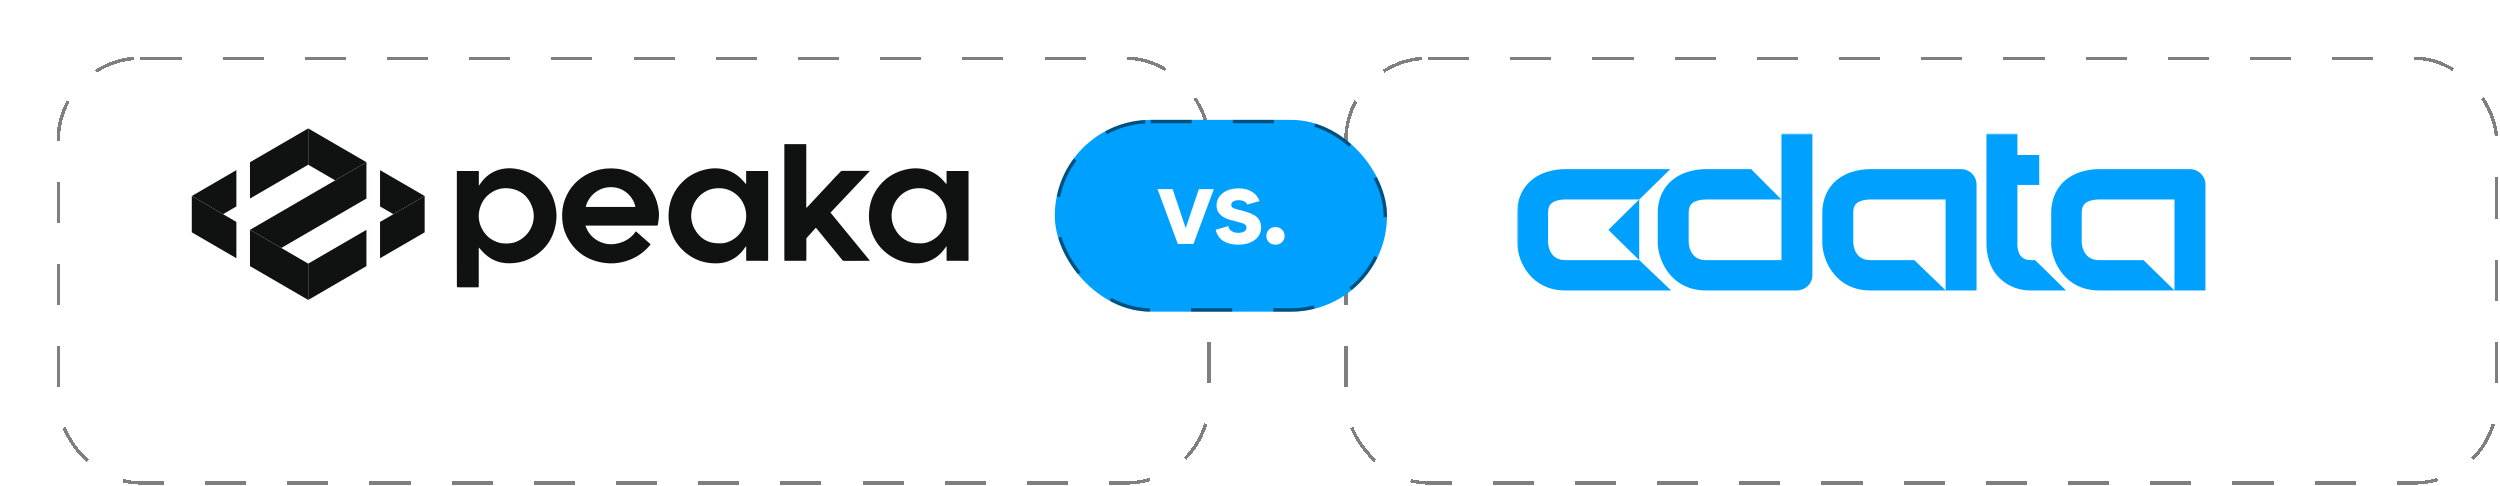
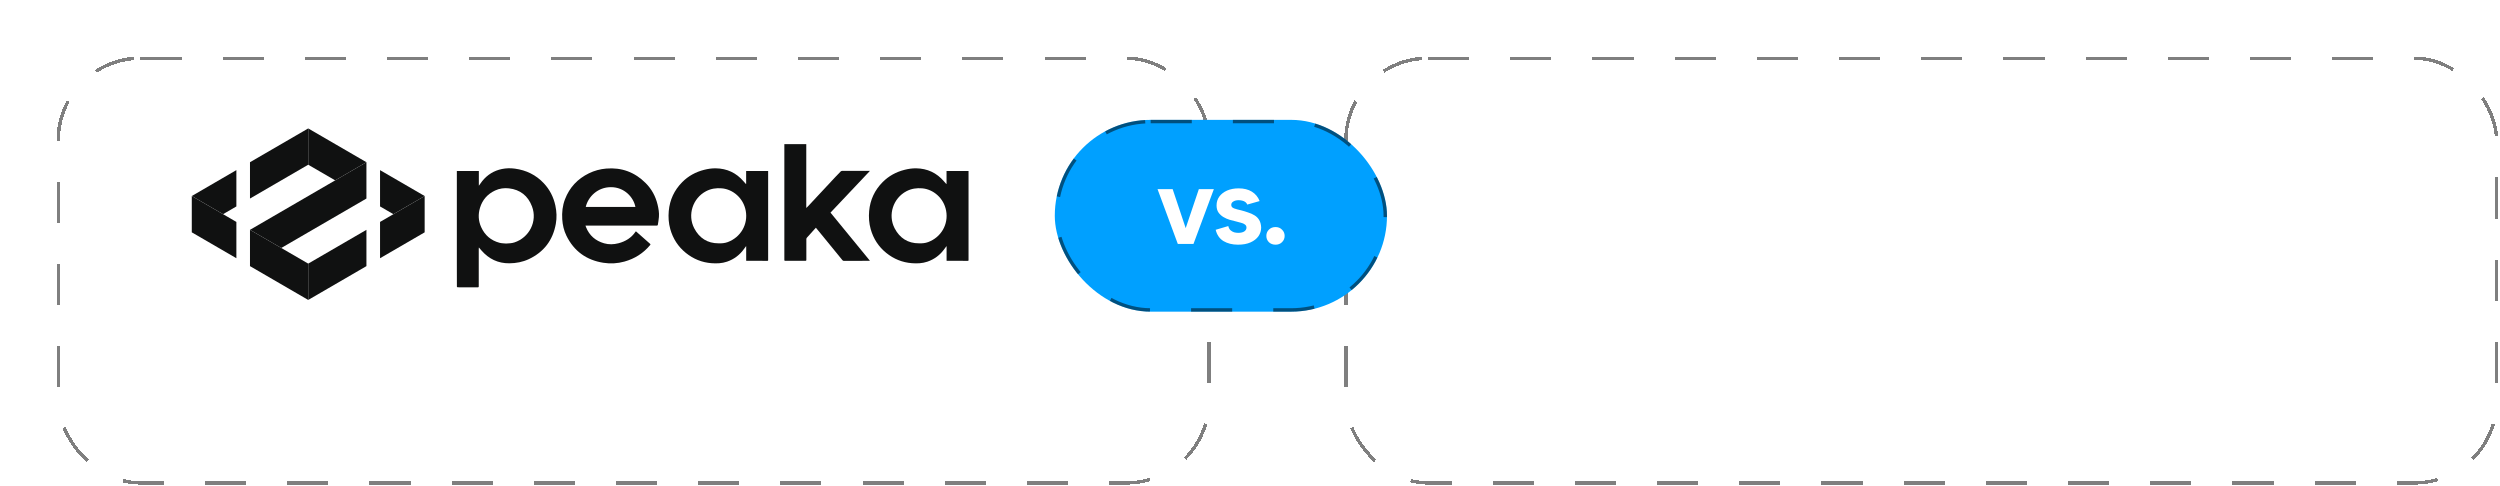
<svg xmlns="http://www.w3.org/2000/svg" width="730" height="142" viewBox="0 0 730 142" fill="none">
  <g filter="url(#filter0_d_994_8833)">
    <rect x="1" y="1" width="336" height="124" rx="24" fill="url(#paint0_linear_994_8833)" shape-rendering="crispEdges" />
    <rect x="1" y="1" width="336" height="124" rx="24" stroke="black" stroke-opacity="0.5" stroke-dasharray="12 12" shape-rendering="crispEdges" />
  </g>
  <path d="M69.021 49.672L56 57.239L65.132 62.538L69.021 60.278V49.672Z" fill="#101111" />
  <path d="M72.996 47.368V57.974L89.999 48.099V37.5L72.996 47.368Z" fill="#101111" />
  <path d="M110.973 49.68V60.279L114.868 62.54L124 57.24L110.973 49.68Z" fill="#101111" />
  <path d="M90 37.5V48.099L97.871 52.668L106.997 47.368L90 37.5Z" fill="#101111" />
  <path d="M106.996 47.367L72.996 67.11L82.128 72.409L106.996 57.973V47.367Z" fill="#101111" />
  <path d="M72.996 77.709L89.999 87.583V76.977L72.996 67.109V77.709Z" fill="#101111" />
  <path d="M56 67.841L69.021 75.402V64.802L56 57.242V67.841Z" fill="#101111" />
  <path d="M106.997 77.709V67.109L90 76.977V87.583L106.997 77.709Z" fill="#101111" />
  <path d="M124 57.242L110.973 64.802V75.402L124 67.841V57.242Z" fill="#101111" />
  <path d="M133.412 49.923H139.822V54.234C140.187 53.738 140.478 53.289 140.809 52.881C142.317 51.018 144.244 49.821 146.591 49.345C147.828 49.094 149.086 49.073 150.35 49.243C153.67 49.692 156.517 51.079 158.816 53.541C160.533 55.377 161.629 57.546 162.163 60.008C162.548 61.789 162.623 63.584 162.298 65.373C161.439 70.153 158.802 73.608 154.414 75.668C152.615 76.511 150.702 76.872 148.707 76.885C145.421 76.906 142.757 75.614 140.606 73.159C140.363 72.88 140.12 72.594 139.836 72.261C139.815 72.424 139.795 72.526 139.795 72.629C139.795 76.28 139.795 79.939 139.795 83.59C139.795 83.835 139.721 83.903 139.484 83.903C137.739 83.903 135.995 83.903 134.244 83.903C134.007 83.903 133.777 83.903 133.547 83.869C133.493 83.862 133.412 83.746 133.412 83.678C133.405 81.36 133.398 79.034 133.398 76.715C133.398 68.134 133.398 59.552 133.398 50.971C133.398 50.63 133.398 50.284 133.398 49.916L133.412 49.923ZM147.814 71.112C148.619 71.064 149.417 71.044 150.195 70.793C154.522 69.385 157.01 64.659 155.34 60.266C154.17 57.186 151.919 55.37 148.599 54.996C147.192 54.84 145.833 55.03 144.549 55.635C142.358 56.662 140.87 58.349 140.167 60.66C139.585 62.558 139.667 64.469 140.491 66.305C141.56 68.684 143.365 70.242 145.887 70.901C146.509 71.064 147.172 71.051 147.821 71.119L147.814 71.112Z" fill="#101111" />
  <path d="M217.873 53.672V49.939H224.297C224.297 50.034 224.297 50.122 224.297 50.211C224.297 58.745 224.297 67.272 224.297 75.806C224.297 76.16 224.297 76.166 223.966 76.166C221.985 76.166 220.003 76.16 218.029 76.153C217.988 76.153 217.948 76.146 217.887 76.139V71.923C217.887 71.923 217.853 71.91 217.833 71.903C217.65 72.154 217.461 72.399 217.278 72.658C216.014 74.439 214.364 75.69 212.295 76.404C210.814 76.914 209.3 76.969 207.771 76.853C204.959 76.642 202.457 75.616 200.266 73.848C198.014 72.025 196.513 69.7 195.722 66.905C195.235 65.178 195.12 63.41 195.276 61.628C195.573 58.337 196.899 55.515 199.211 53.182C200.996 51.38 203.16 50.204 205.621 49.585C206.73 49.306 207.853 49.13 208.989 49.15C212.261 49.198 214.993 50.462 217.136 52.972C217.353 53.223 217.583 53.468 217.799 53.72C217.819 53.713 217.84 53.699 217.86 53.692L217.873 53.672ZM209.854 71.06C210.76 71.073 211.639 71.012 212.498 70.692C216.278 69.285 218.482 65.524 217.759 61.56C217.082 57.82 213.992 55.263 210.753 54.991C209.144 54.855 207.623 55.073 206.169 55.834C202.281 57.881 200.678 62.757 202.714 66.66C204.201 69.516 206.575 71.06 209.841 71.053L209.854 71.06Z" fill="#101111" />
  <path d="M276.389 53.672V49.939H282.813C282.813 50.034 282.813 50.122 282.813 50.211C282.813 58.745 282.813 67.272 282.813 75.806C282.813 76.16 282.813 76.166 282.481 76.166C280.5 76.166 278.519 76.16 276.545 76.153C276.504 76.153 276.463 76.146 276.403 76.139V71.923C276.403 71.923 276.369 71.91 276.349 71.903C276.166 72.154 275.977 72.399 275.794 72.658C274.53 74.439 272.88 75.69 270.811 76.404C269.33 76.914 267.815 76.969 266.287 76.853C263.474 76.642 260.972 75.616 258.782 73.848C256.53 72.025 255.029 69.7 254.238 66.905C253.751 65.178 253.636 63.41 253.791 61.628C254.089 58.337 255.414 55.515 257.727 53.182C259.512 51.38 261.676 50.204 264.137 49.585C265.246 49.306 266.368 49.13 267.504 49.15C270.777 49.198 273.509 50.462 275.652 52.972C275.868 53.223 276.098 53.468 276.315 53.72C276.335 53.713 276.355 53.699 276.376 53.692L276.389 53.672ZM268.37 71.06C269.276 71.073 270.155 71.012 271.014 70.692C274.793 69.285 276.998 65.524 276.274 61.56C275.598 57.82 272.508 55.263 269.269 54.991C267.66 54.855 266.138 55.073 264.685 55.834C260.797 57.881 259.194 62.757 261.229 66.66C262.717 69.516 265.09 71.06 268.356 71.053L268.37 71.06Z" fill="#101111" />
  <path d="M170.965 65.877C171.026 66.068 171.066 66.204 171.12 66.333C172.101 68.781 173.886 70.318 176.395 71.045C177.794 71.447 179.194 71.399 180.6 71.032C182.649 70.495 184.36 69.454 185.57 67.666C185.591 67.632 185.624 67.605 185.658 67.557C185.705 67.584 185.753 67.598 185.787 67.625C187.125 68.808 188.464 69.998 189.81 71.181C189.959 71.311 189.979 71.392 189.837 71.562C187.842 73.956 185.34 75.54 182.345 76.377C180.31 76.948 178.241 77.057 176.165 76.73C171.242 75.948 167.604 73.344 165.393 68.829C164.656 67.319 164.284 65.701 164.176 64.021C164.048 62.015 164.257 60.057 164.981 58.173C166.306 54.725 168.659 52.216 171.966 50.605C173.555 49.829 175.238 49.374 177.003 49.224C181.506 48.843 185.354 50.271 188.539 53.461C190.297 55.222 191.446 57.35 192.021 59.778C192.298 60.954 192.508 62.144 192.406 63.361C192.345 64.143 192.203 64.919 192.082 65.694C192.068 65.762 191.947 65.857 191.865 65.864C191.534 65.884 191.196 65.884 190.865 65.884C184.63 65.884 178.403 65.884 172.168 65.884C171.79 65.884 171.404 65.884 170.965 65.884V65.877ZM171.046 60.424H185.536C185.002 57.609 182.331 54.644 178.383 54.651C174.535 54.651 171.742 57.418 171.039 60.424H171.046Z" fill="#101111" />
  <path d="M254.014 49.907C250.166 53.98 246.353 58.013 242.505 62.086C246.319 66.737 250.153 71.415 254.014 76.135C253.919 76.148 253.845 76.162 253.777 76.162C251.316 76.162 248.848 76.162 246.386 76.168C246.17 76.168 246.055 76.053 245.933 75.903C244.25 73.836 242.559 71.769 240.869 69.702C240.003 68.648 239.138 67.594 238.238 66.492C238.09 66.655 237.955 66.805 237.819 66.954C237.075 67.77 236.332 68.587 235.601 69.416C235.514 69.518 235.453 69.681 235.453 69.811C235.446 71.823 235.439 73.836 235.453 75.842C235.453 76.087 235.385 76.162 235.148 76.155C233.187 76.148 231.22 76.148 229.259 76.155C229.083 76.155 229.015 76.1 229.029 75.924C229.036 75.822 229.029 75.72 229.029 75.624C229.029 64.554 229.029 53.484 229.029 42.413V42.094H235.432V60.733C235.622 60.549 235.791 60.392 235.946 60.229C238.61 57.373 241.281 54.517 243.945 51.661C244.446 51.124 244.953 50.587 245.48 50.07C245.589 49.961 245.791 49.886 245.947 49.886C248.51 49.886 251.072 49.893 253.642 49.9C253.75 49.9 253.858 49.9 254.02 49.9L254.014 49.907Z" fill="#101111" />
  <g filter="url(#filter1_d_994_8833)">
    <rect x="377" y="1" width="336" height="124" rx="24" fill="url(#paint1_linear_994_8833)" shape-rendering="crispEdges" />
    <rect x="377" y="1" width="336" height="124" rx="24" stroke="black" stroke-opacity="0.5" stroke-dasharray="12 12" shape-rendering="crispEdges" />
  </g>
  <mask id="mask0_994_8833" style="mask-type:luminance" maskUnits="userSpaceOnUse" x="443" y="39" width="204" height="48">
-     <path d="M647 39H443V86.934H647V39Z" fill="white" />
-   </mask>
+     </mask>
  <g mask="url(#mask0_994_8833)">
    <path d="M524.66 84.809H498.107C488.352 84.809 484.366 76.721 484.077 71.29C484.077 71.208 484.065 71.137 484.065 71.054V62.211C484.065 57.501 486.088 54.608 487.786 53.026C491.676 49.413 497.071 49.39 498.191 49.39H511.329L520.144 58.244H498.107C498.022 58.244 497.95 58.256 497.866 58.256C497.24 58.256 495.084 58.422 493.988 59.472C493.771 59.685 493.097 60.322 493.097 62.211V70.901C493.217 72.459 494 75.954 498.107 75.954H520.193V39H529.224V80.381C529.224 82.825 527.153 84.809 524.66 84.809Z" fill="#00A0FF" />
    <path d="M568.158 84.809H546.12C536.365 84.809 532.404 76.721 532.114 71.29C532.114 71.208 532.114 71.137 532.114 71.054V62.211C532.114 57.501 534.125 54.608 535.824 53.026C539.701 49.413 545.084 49.39 546.204 49.39H572.674C575.166 49.39 577.153 51.42 577.153 53.864V84.809H568.122V58.244H546.12C546.036 58.244 545.963 58.256 545.879 58.256C545.253 58.256 543.121 58.422 542.013 59.472C541.796 59.685 541.146 60.322 541.146 62.211V70.901C541.267 72.459 542.013 75.954 546.12 75.954H558.981L568.158 84.809Z" fill="#00A0FF" />
    <path d="M634.957 84.809H612.92C603.165 84.809 599.215 76.721 598.926 71.29C598.926 71.208 598.95 71.137 598.95 71.054V62.211C598.95 57.501 600.95 54.608 602.635 53.026C606.513 49.413 611.872 49.39 613.004 49.39H639.474C641.966 49.39 643.99 51.42 643.99 53.864V84.809H634.957V58.244H612.92C612.835 58.244 612.763 58.256 612.679 58.256C612.041 58.244 609.873 58.422 608.777 59.472C608.561 59.685 607.862 60.322 607.862 62.211V70.901C607.983 72.459 608.813 75.954 612.92 75.954H625.902L634.957 84.809Z" fill="#00A0FF" />
    <path d="M594.254 75.954H593.05C591.015 75.954 590.364 75.045 590.147 74.832C589.196 73.876 589.04 71.81 589.052 71.302C589.052 71.22 589.076 71.137 589.076 71.054V53.994H595.458V45.257H589.076V39H580.044V70.972C580.044 72.058 580.044 77.241 583.572 80.901C585.186 82.577 588.136 84.821 593.05 84.821H603.286L594.254 75.954Z" fill="#00A0FF" />
    <path d="M487.967 84.809H457.03C447.275 84.809 443.301 76.721 443.012 71.29C443.012 71.208 443 71.137 443 71.054V62.211C443 57.501 445.023 54.608 446.721 53.026C450.599 49.413 455.994 49.39 457.114 49.39H487.726L478.67 58.244H457.03C456.945 58.244 456.873 58.256 456.789 58.256C456.162 58.256 454.019 58.422 452.911 59.472C452.694 59.685 452.032 60.322 452.032 62.211V70.901C452.152 72.459 452.923 75.954 457.03 75.954H478.67L487.967 84.809Z" fill="#00A0FF" />
    <path d="M469.65 67.123L478.646 75.966V67.123V58.221L469.65 67.123Z" fill="#00A0FF" />
  </g>
  <rect x="308" y="35" width="97" height="56" rx="28" fill="#00A0FF" />
  <rect x="308.5" y="35.5" width="96" height="55" rx="27.5" stroke="black" stroke-opacity="0.5" stroke-dasharray="12 12" />
  <path d="M372.461 71.449C371.672 71.449 371.021 71.204 370.509 70.713C370.019 70.201 369.773 69.593 369.773 68.889C369.773 68.163 370.019 67.555 370.509 67.065C371.021 66.553 371.672 66.297 372.461 66.297C373.229 66.297 373.859 66.553 374.349 67.065C374.861 67.555 375.117 68.163 375.117 68.889C375.117 69.593 374.861 70.201 374.349 70.713C373.859 71.204 373.229 71.449 372.461 71.449Z" fill="white" />
  <path d="M358.66 66.008C358.788 66.541 359.002 66.947 359.3 67.224C359.62 67.501 359.972 67.704 360.356 67.832C360.762 67.939 361.167 67.992 361.572 67.992C362.319 67.992 362.906 67.853 363.332 67.576C363.759 67.277 363.972 66.904 363.972 66.456C363.972 66.072 363.823 65.773 363.524 65.56C363.226 65.325 362.842 65.155 362.372 65.048C361.903 64.92 361.423 64.792 360.932 64.664C360.356 64.515 359.738 64.355 359.076 64.184C358.436 63.992 357.828 63.725 357.252 63.384C356.676 63.043 356.196 62.605 355.812 62.072C355.428 61.517 355.236 60.824 355.236 59.992C355.236 59.011 355.503 58.147 356.036 57.4C356.591 56.653 357.348 56.067 358.308 55.64C359.29 55.213 360.42 55 361.7 55C363.215 55 364.495 55.32 365.54 55.96C366.586 56.6 367.343 57.517 367.812 58.712L364.196 59.736C364.09 59.437 363.908 59.192 363.652 59C363.396 58.808 363.087 58.669 362.724 58.584C362.383 58.499 362.031 58.456 361.668 58.456C361.05 58.456 360.538 58.584 360.132 58.84C359.727 59.075 359.524 59.405 359.524 59.832C359.524 60.088 359.599 60.301 359.748 60.472C359.898 60.621 360.1 60.749 360.356 60.856C360.634 60.963 360.943 61.059 361.284 61.144C361.647 61.229 362.042 61.325 362.468 61.432C363.13 61.603 363.791 61.805 364.452 62.04C365.135 62.253 365.754 62.531 366.308 62.872C366.884 63.213 367.343 63.672 367.684 64.248C368.026 64.824 368.218 65.549 368.26 66.424C368.26 67.363 367.994 68.216 367.46 68.984C366.927 69.731 366.159 70.328 365.156 70.776C364.154 71.224 362.938 71.448 361.508 71.448C359.844 71.448 358.426 71.096 357.252 70.392C356.1 69.688 355.343 68.589 354.98 67.096L358.66 66.008Z" fill="white" />
  <path d="M342.416 55.227L346.224 66.619L350.064 55.227H354.448L348.496 71.227H343.92L338 55.227H342.416Z" fill="white" />
  <defs>
    <filter id="filter0_d_994_8833" x="0.5" y="0.5" width="353" height="141" filterUnits="userSpaceOnUse" color-interpolation-filters="sRGB">
      <feFlood flood-opacity="0" result="BackgroundImageFix" />
      <feColorMatrix in="SourceAlpha" type="matrix" values="0 0 0 0 0 0 0 0 0 0 0 0 0 0 0 0 0 0 127 0" result="hardAlpha" />
      <feOffset dx="16" dy="16" />
      <feComposite in2="hardAlpha" operator="out" />
      <feColorMatrix type="matrix" values="0 0 0 0 0 0 0 0 0 0.627 0 0 0 0 1 0 0 0 0.05 0" />
      <feBlend mode="normal" in2="BackgroundImageFix" result="effect1_dropShadow_994_8833" />
      <feBlend mode="normal" in="SourceGraphic" in2="effect1_dropShadow_994_8833" result="shape" />
    </filter>
    <filter id="filter1_d_994_8833" x="376.5" y="0.5" width="353" height="141" filterUnits="userSpaceOnUse" color-interpolation-filters="sRGB">
      <feFlood flood-opacity="0" result="BackgroundImageFix" />
      <feColorMatrix in="SourceAlpha" type="matrix" values="0 0 0 0 0 0 0 0 0 0 0 0 0 0 0 0 0 0 127 0" result="hardAlpha" />
      <feOffset dx="16" dy="16" />
      <feComposite in2="hardAlpha" operator="out" />
      <feColorMatrix type="matrix" values="0 0 0 0 0 0 0 0 0 0.627 0 0 0 0 1 0 0 0 0.05 0" />
      <feBlend mode="normal" in2="BackgroundImageFix" result="effect1_dropShadow_994_8833" />
      <feBlend mode="normal" in="SourceGraphic" in2="effect1_dropShadow_994_8833" result="shape" />
    </filter>
    <linearGradient id="paint0_linear_994_8833" x1="1" y1="63" x2="337" y2="63" gradientUnits="userSpaceOnUse">
      <stop stop-color="white" stop-opacity="0" />
      <stop offset="1" stop-color="white" />
    </linearGradient>
    <linearGradient id="paint1_linear_994_8833" x1="377" y1="63" x2="713" y2="63" gradientUnits="userSpaceOnUse">
      <stop stop-color="white" stop-opacity="0" />
      <stop offset="1" stop-color="white" />
    </linearGradient>
  </defs>
</svg>